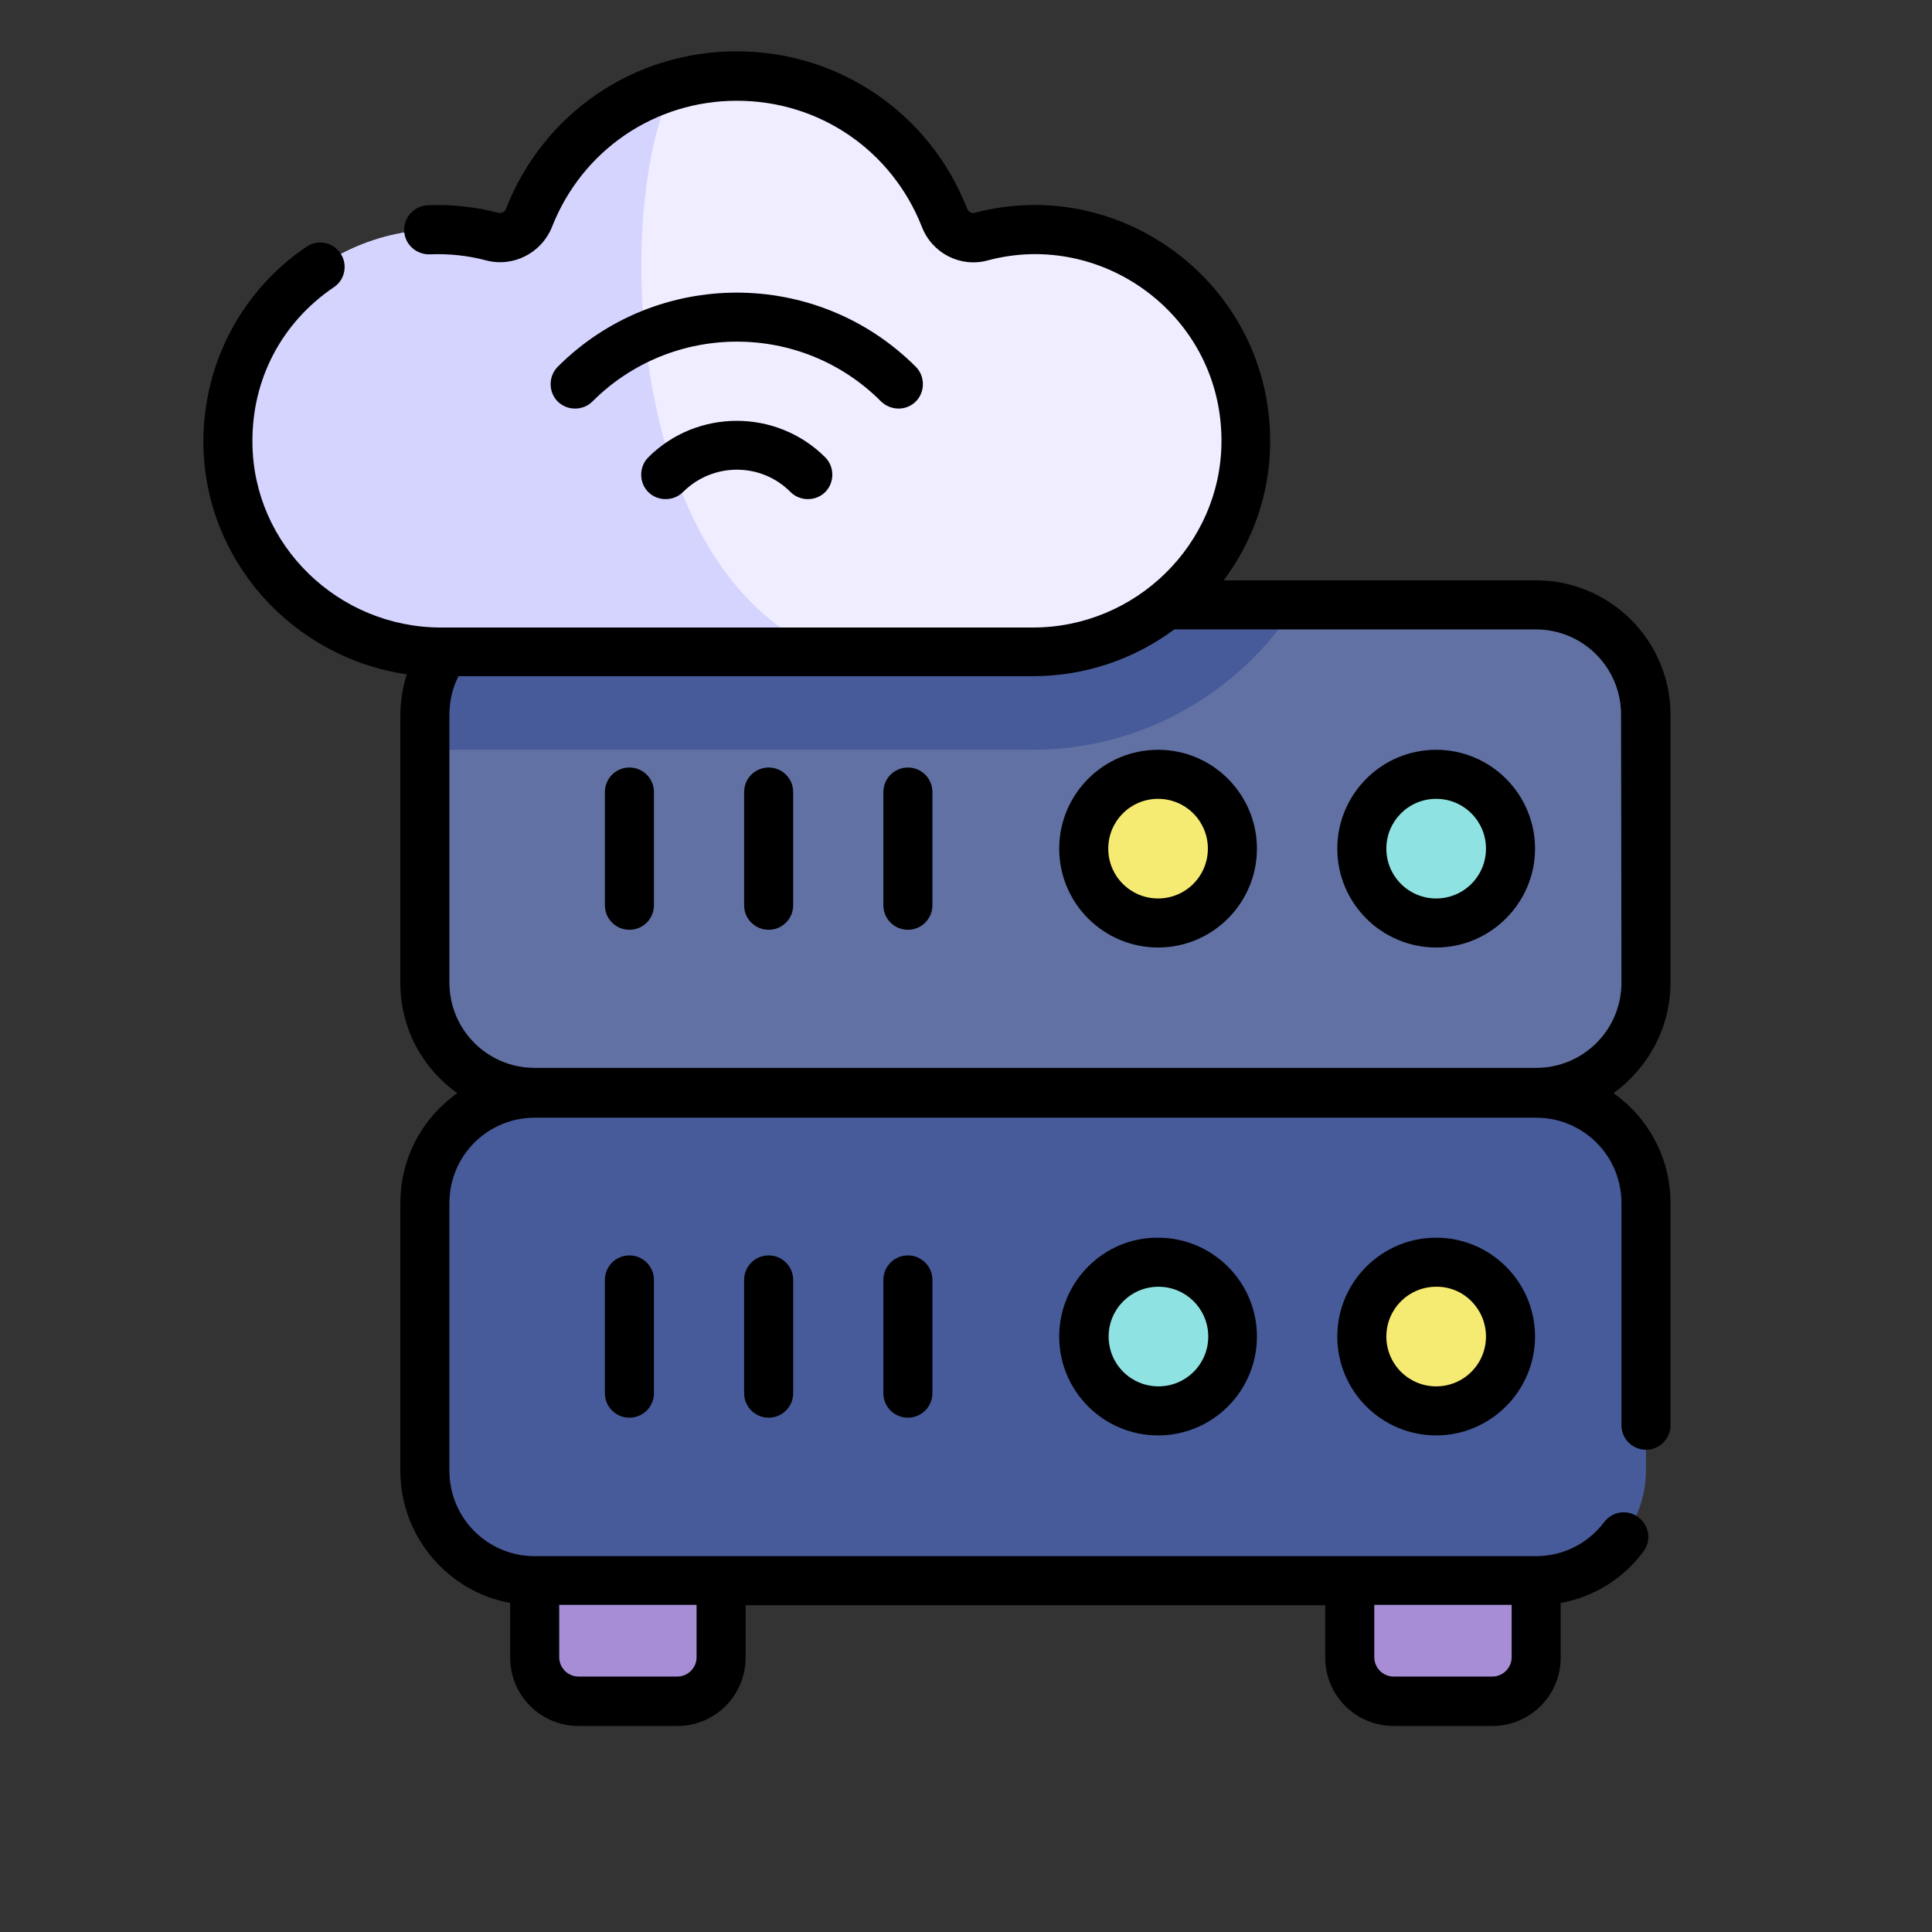
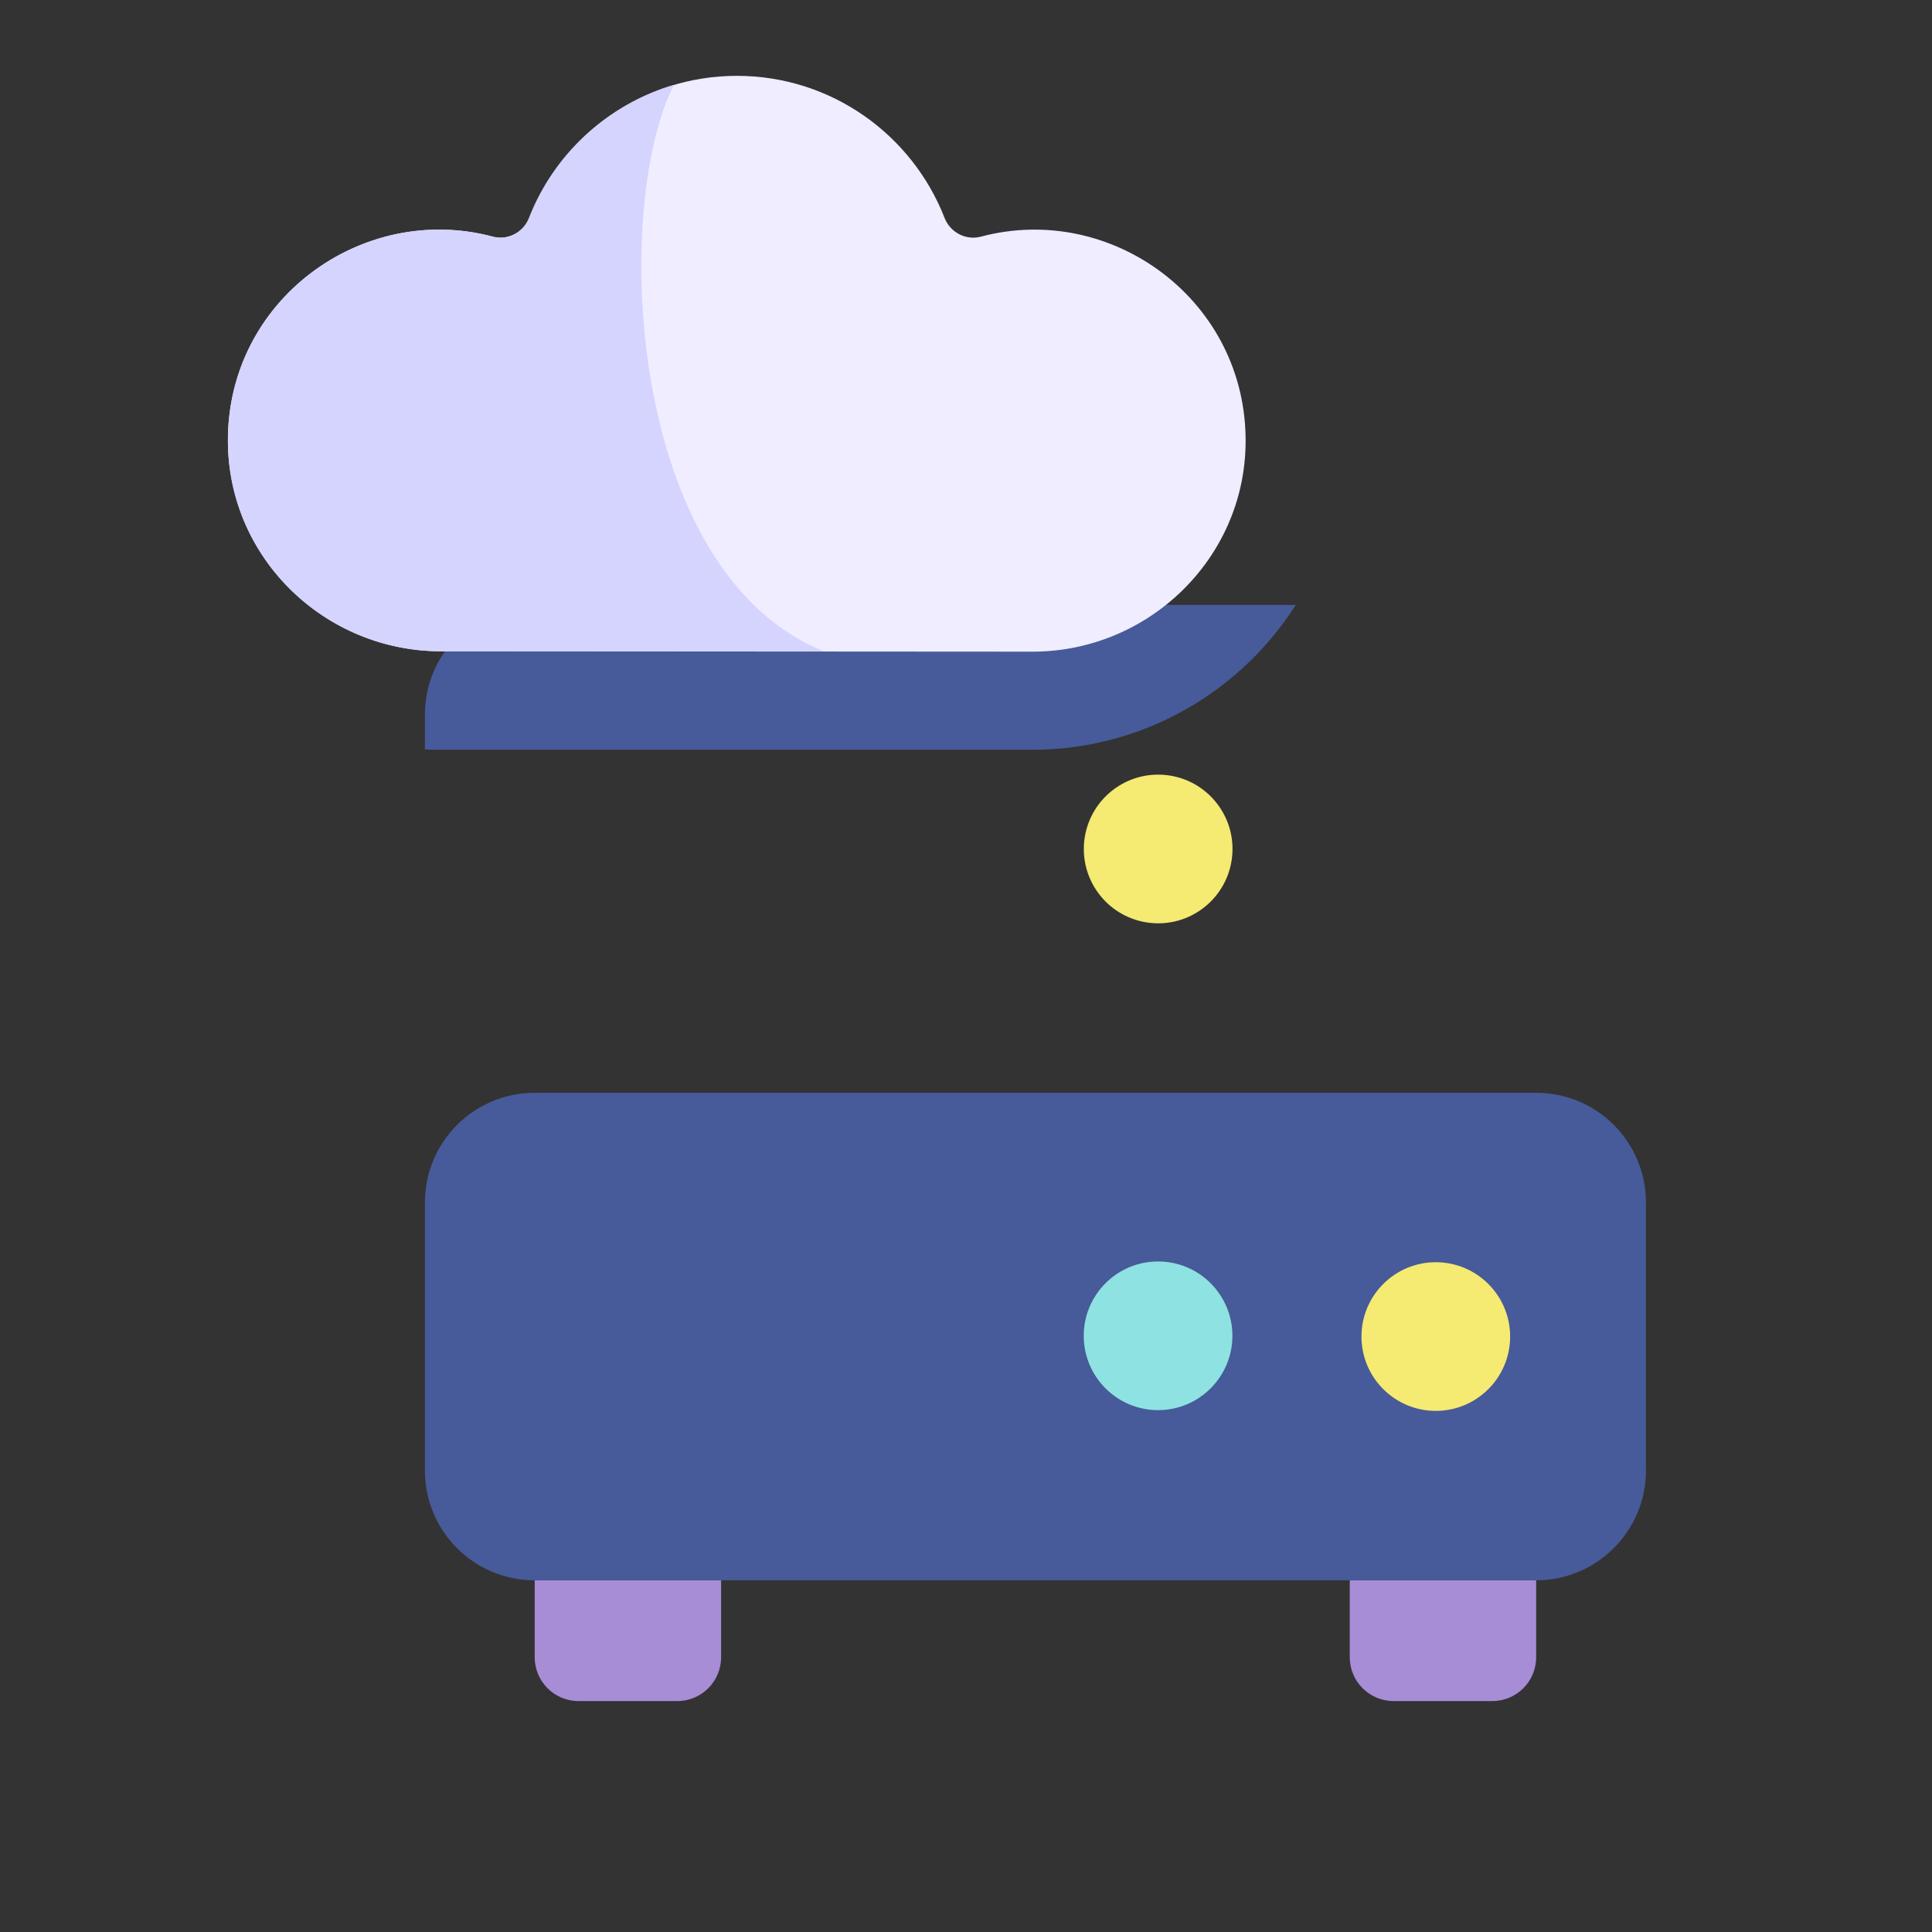
<svg xmlns="http://www.w3.org/2000/svg" version="1.1" id="Capa_1" x="0px" y="0px" viewBox="0 0 512 512" style="enable-background:new 0 0 512 512;" xml:space="preserve">
  <rect x="0" y="0" width="512" height="512" fill="#333333" stroke="none" />
  <style type="text/css">
	.st0{fill:#A78CD6;}
	.st1{fill:#475A99;}
	.st2{fill:#8EE2E1;}
	.st3{fill:#F5EA72;}
	.st4{fill:#6171A3;}
	.st5{fill:#EFEDFF;}
	.st6{fill:#D4D4FF;}
</style>
  <g>
    <path class="st0" d="M179.5,450.8h-26.2c-6.4,0-11.6-5.2-11.6-11.6v-20.4h49.4v20.4C191.1,445.6,185.9,450.8,179.5,450.8z" />
    <path class="st0" d="M369.3,450.8h26.2c6.4,0,11.6-5.2,11.6-11.6v-20.4h-49.4v20.4C357.7,445.6,362.9,450.8,369.3,450.8   L369.3,450.8z" />
    <path class="st1" d="M407.1,418.8H141.7c-16.1,0-29.1-13-29.1-29.1v-71c0-16.1,13-29.1,29.1-29.1h265.4c16.1,0,29.1,13,29.1,29.1   v71C436.2,405.8,423.1,418.8,407.1,418.8z" />
    <ellipse class="st2" cx="306.9" cy="354" rx="19.7" ry="19.7" />
    <ellipse class="st3" cx="380.5" cy="354.2" rx="19.7" ry="19.7" />
-     <path class="st4" d="M407.1,289.5H141.7c-16.1,0-29.1-13-29.1-29.1v-71c0-16.1,13-29.1,29.1-29.1h265.4c16.1,0,29.1,13,29.1,29.1   v71C436.2,276.5,423.1,289.5,407.1,289.5z" />
    <path class="st1" d="M141.7,160.3c-16.1,0-29.1,13-29.1,29.1v9.2c1.4,0.1,2.9,0.1,4.3,0.1h156.7c29.3,0,55.2-15.4,69.8-38.4   L141.7,160.3L141.7,160.3z" />
    <ellipse transform="matrix(0.814 -0.581 0.581 0.814 -73.558 220.227)" class="st3" cx="306.9" cy="224.9" rx="19.7" ry="19.7" />
-     <ellipse transform="matrix(0.985 -0.173 0.173 0.985 -33.104 69.12)" class="st2" cx="380.6" cy="224.8" rx="19.7" ry="19.7" />
    <path class="st5" d="M273.6,172.7c30.7,0,56.2-24.6,56.5-55.3c0.4-37.7-35.4-63.9-70.1-54.7c-4,1.1-8.2-1.1-9.7-5   c-8.6-22-30-37.6-55-37.6s-46.4,15.6-55,37.6c-1.5,3.9-5.7,6.1-9.7,5C95.9,53.5,60,79.6,60.4,117.3c0.3,30.8,25.8,55.3,56.5,55.3   L273.6,172.7z" />
    <path class="st6" d="M178.6,22.5c-17.6,5.2-31.8,18.3-38.4,35.2c-1.5,3.9-5.7,6.1-9.7,5C95.9,53.5,60,79.6,60.4,117.3   c0.3,30.8,25.8,55.3,56.5,55.3h101.4C165.7,151.3,162.3,54.3,178.6,22.5z" />
-     <path d="M203.7,203.4c-3.6,0-6.5,2.9-6.5,6.5v30c0,3.6,2.9,6.5,6.5,6.5s6.5-2.9,6.5-6.5v-30C210.2,206.3,207.3,203.4,203.7,203.4   L203.7,203.4z M166.8,203.4c-3.6,0-6.5,2.9-6.5,6.5v30c0,3.6,2.9,6.5,6.5,6.5c3.6,0,6.5-2.9,6.5-6.5v-30   C173.3,206.3,170.4,203.4,166.8,203.4L166.8,203.4z M306.9,198.7c-14.5,0-26.2,11.8-26.2,26.2c0,14.5,11.8,26.2,26.2,26.2   c14.5,0,26.2-11.8,26.2-26.2S321.4,198.7,306.9,198.7L306.9,198.7z M306.9,238.1c-7.3,0-13.2-5.9-13.2-13.2s5.9-13.2,13.2-13.2   c7.3,0,13.2,5.9,13.2,13.2S314.2,238.1,306.9,238.1z M380.6,198.7c-14.5,0-26.2,11.8-26.2,26.2c0,14.5,11.8,26.2,26.2,26.2   s26.2-11.8,26.2-26.2S395.1,198.7,380.6,198.7L380.6,198.7z M380.6,238.1c-7.3,0-13.2-5.9-13.2-13.2s5.9-13.2,13.2-13.2   c7.3,0,13.2,5.9,13.2,13.2S387.9,238.1,380.6,238.1z M240.6,203.4c-3.6,0-6.5,2.9-6.5,6.5v30c0,3.6,2.9,6.5,6.5,6.5   s6.5-2.9,6.5-6.5v-30C247.1,206.3,244.2,203.4,240.6,203.4L240.6,203.4z M442.7,260.4v-71c0-19.6-16-35.6-35.6-35.6h-82.8   c7.6-10.2,12.2-22.7,12.3-36.3c0.4-41.7-39.1-71.5-78.3-61.1c-0.8,0.2-1.7-0.3-2-1.1c-9.9-25.3-33.9-41.7-61.1-41.7   s-51.2,16.4-61.1,41.7c-0.3,0.8-1.2,1.3-2,1.1c-6.2-1.6-12.5-2.3-18.8-2c-3.6,0.2-6.3,3.2-6.2,6.8c0.2,3.6,3.2,6.3,6.8,6.2   c5-0.2,10,0.3,14.9,1.6c7.2,1.9,14.7-1.9,17.5-8.9c8-20.3,27.2-33.4,49-33.4s41,13.1,49,33.4c2.7,7,10.2,10.9,17.5,8.9   c30.7-8.2,62.3,15.1,61.9,48.4c-0.3,26.9-22.7,48.9-50,48.9H116.9c-27.3,0-49.8-21.9-50-48.9c-0.2-16.8,7.7-31.9,21.6-41.3   c3-2,3.7-6.1,1.7-9c-2-3-6.1-3.7-9-1.7c-17.3,11.7-27.5,31.3-27.3,52.2c0.3,31,23.7,56.7,53.9,61.1c-1.1,3.5-1.7,7.1-1.7,10.9v71   c0,12,6,22.7,15.1,29.1c-9.2,6.5-15.1,17.1-15.1,29.1v71c0,17.4,12.6,32,29.1,35v14.5c0,10,8.1,18.1,18.1,18.1h26.2   c10,0,18.1-8.1,18.1-18.1v-13.9h153.6v13.9c0,10,8.1,18.1,18.1,18.1h26.2c10,0,18.1-8.1,18.1-18.1v-14.5   c8.7-1.6,16.5-6.3,21.9-13.6c2.2-2.9,1.6-6.9-1.3-9.1c-2.9-2.2-6.9-1.6-9.1,1.3c-4.3,5.7-10.9,9-18.1,9H141.7   c-12.5,0-22.6-10.1-22.6-22.6v-71c0-12.5,10.1-22.6,22.6-22.6h265.4c12.5,0,22.6,10.1,22.6,22.6v58.9c0,3.6,2.9,6.5,6.5,6.5   s6.5-2.9,6.5-6.5v-58.9c0-12-6-22.7-15.1-29.1C436.7,283.1,442.7,272.4,442.7,260.4L442.7,260.4z M364.2,425.3h36.4v13.9   c0,2.8-2.3,5.1-5.1,5.1h-26.2c-2.8,0-5.1-2.3-5.1-5.1L364.2,425.3z M148.2,425.3h36.4v13.9c0,2.8-2.3,5.1-5.1,5.1h-26.2   c-2.8,0-5.1-2.3-5.1-5.1V425.3z M429.7,260.4c0,12.5-10.1,22.6-22.6,22.6H141.7c-12.5,0-22.6-10.1-22.6-22.6v-71   c0-3.6,0.8-7.1,2.4-10.2h152.1c14.1,0,27.1-4.6,37.6-12.4h95.8c12.5,0,22.6,10.1,22.6,22.6L429.7,260.4L429.7,260.4z M160.3,339.2   v30c0,3.6,2.9,6.5,6.5,6.5s6.5-2.9,6.5-6.5v-30c0-3.6-2.9-6.5-6.5-6.5S160.3,335.6,160.3,339.2z M171.8,121.2   c-2.5,2.5-2.5,6.7,0,9.2c2.5,2.5,6.7,2.5,9.2,0c7.9-7.9,20.7-7.9,28.5,0c2.5,2.5,6.7,2.5,9.2,0c2.5-2.5,2.5-6.7,0-9.2   C205.8,108.3,184.7,108.3,171.8,121.2L171.8,121.2z M197.2,339.2v30c0,3.6,2.9,6.5,6.5,6.5c3.6,0,6.5-2.9,6.5-6.5v-30   c0-3.6-2.9-6.5-6.5-6.5C200.1,332.7,197.2,335.6,197.2,339.2z M242.7,106.4c2.5-2.5,2.5-6.7,0-9.2C216.5,71,174,71,147.8,97.2   c-2.5,2.5-2.5,6.7,0,9.2c2.5,2.5,6.7,2.5,9.2,0c21.1-21.1,55.4-21.2,76.5,0C236.1,108.9,240.2,108.9,242.7,106.4z M354.4,354.2   c0,14.5,11.8,26.2,26.2,26.2s26.2-11.8,26.2-26.2c0-14.5-11.8-26.2-26.2-26.2S354.4,339.7,354.4,354.2z M393.8,354.2   c0,7.3-5.9,13.2-13.2,13.2c-7.3,0-13.2-5.9-13.2-13.2c0-7.3,5.9-13.2,13.2-13.2C387.9,340.9,393.8,346.9,393.8,354.2z M280.7,354.2   c0,14.5,11.8,26.2,26.2,26.2c14.5,0,26.2-11.8,26.2-26.2c0-14.5-11.8-26.2-26.2-26.2C292.5,327.9,280.7,339.7,280.7,354.2z    M320.2,354.2c0,7.3-5.9,13.2-13.2,13.2c-7.3,0-13.2-5.9-13.2-13.2c0-7.3,5.9-13.2,13.2-13.2S320.2,346.9,320.2,354.2z    M234.1,339.2v30c0,3.6,2.9,6.5,6.5,6.5s6.5-2.9,6.5-6.5v-30c0-3.6-2.9-6.5-6.5-6.5S234.1,335.6,234.1,339.2z" />
  </g>
</svg>